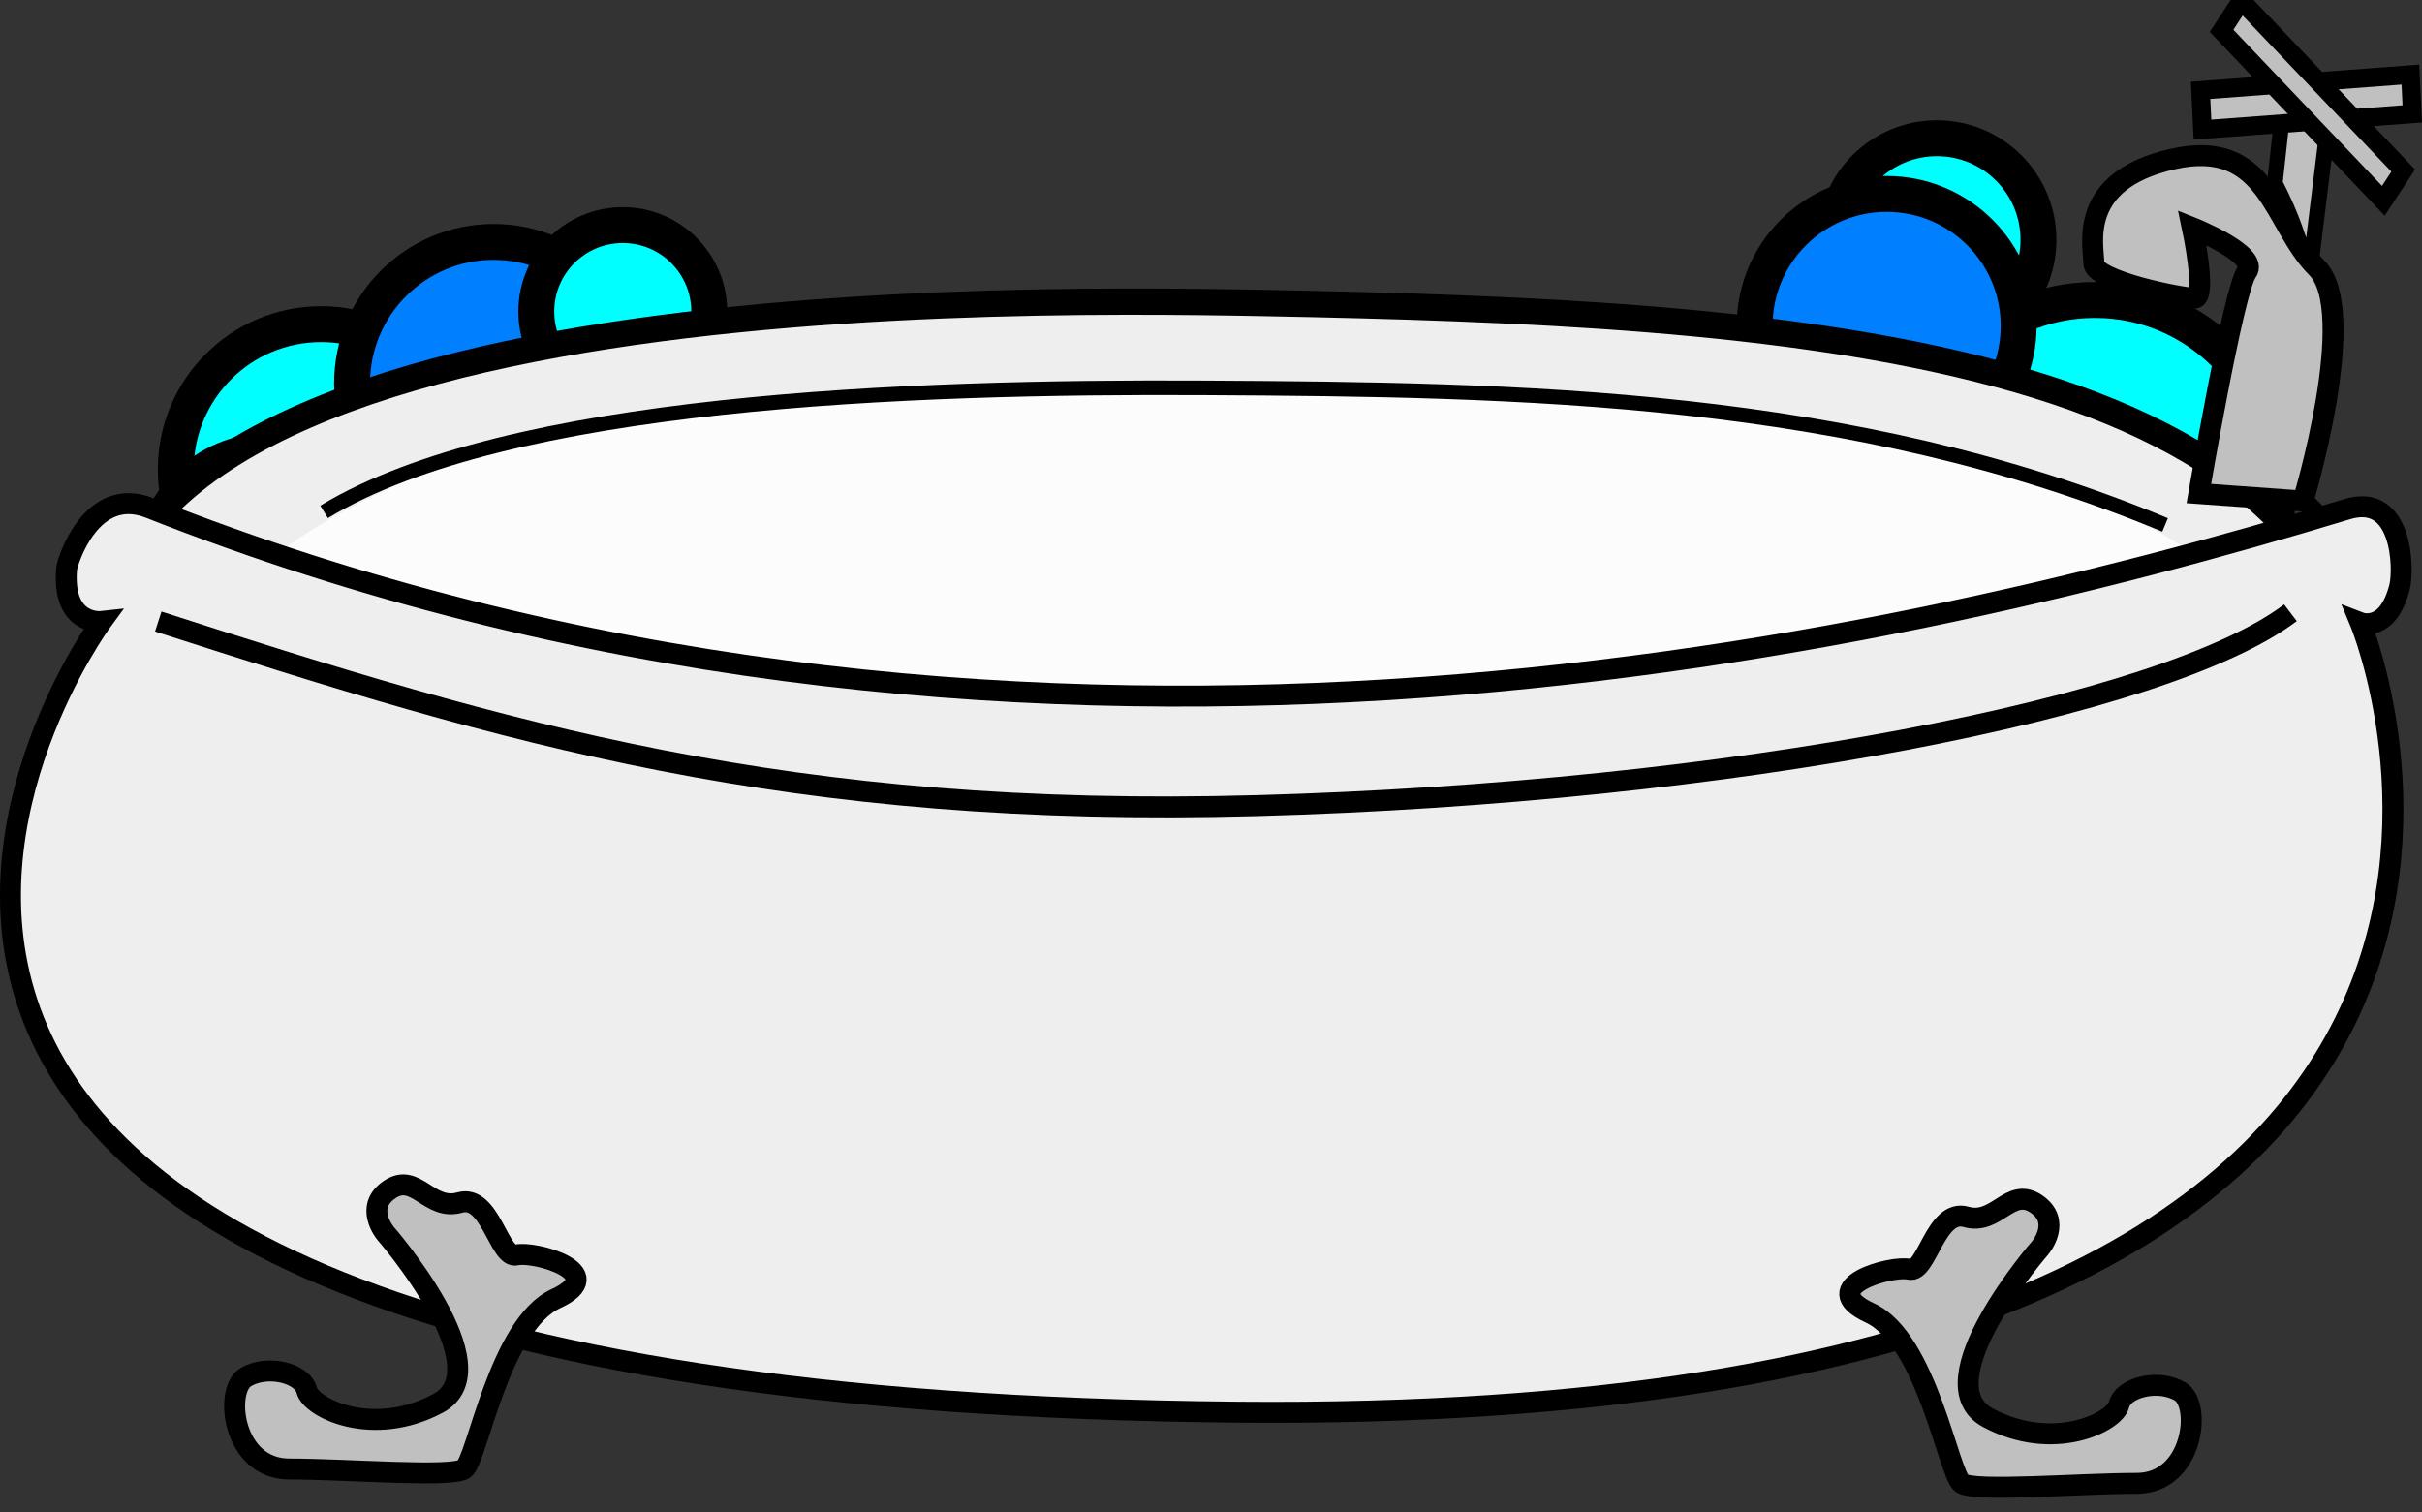
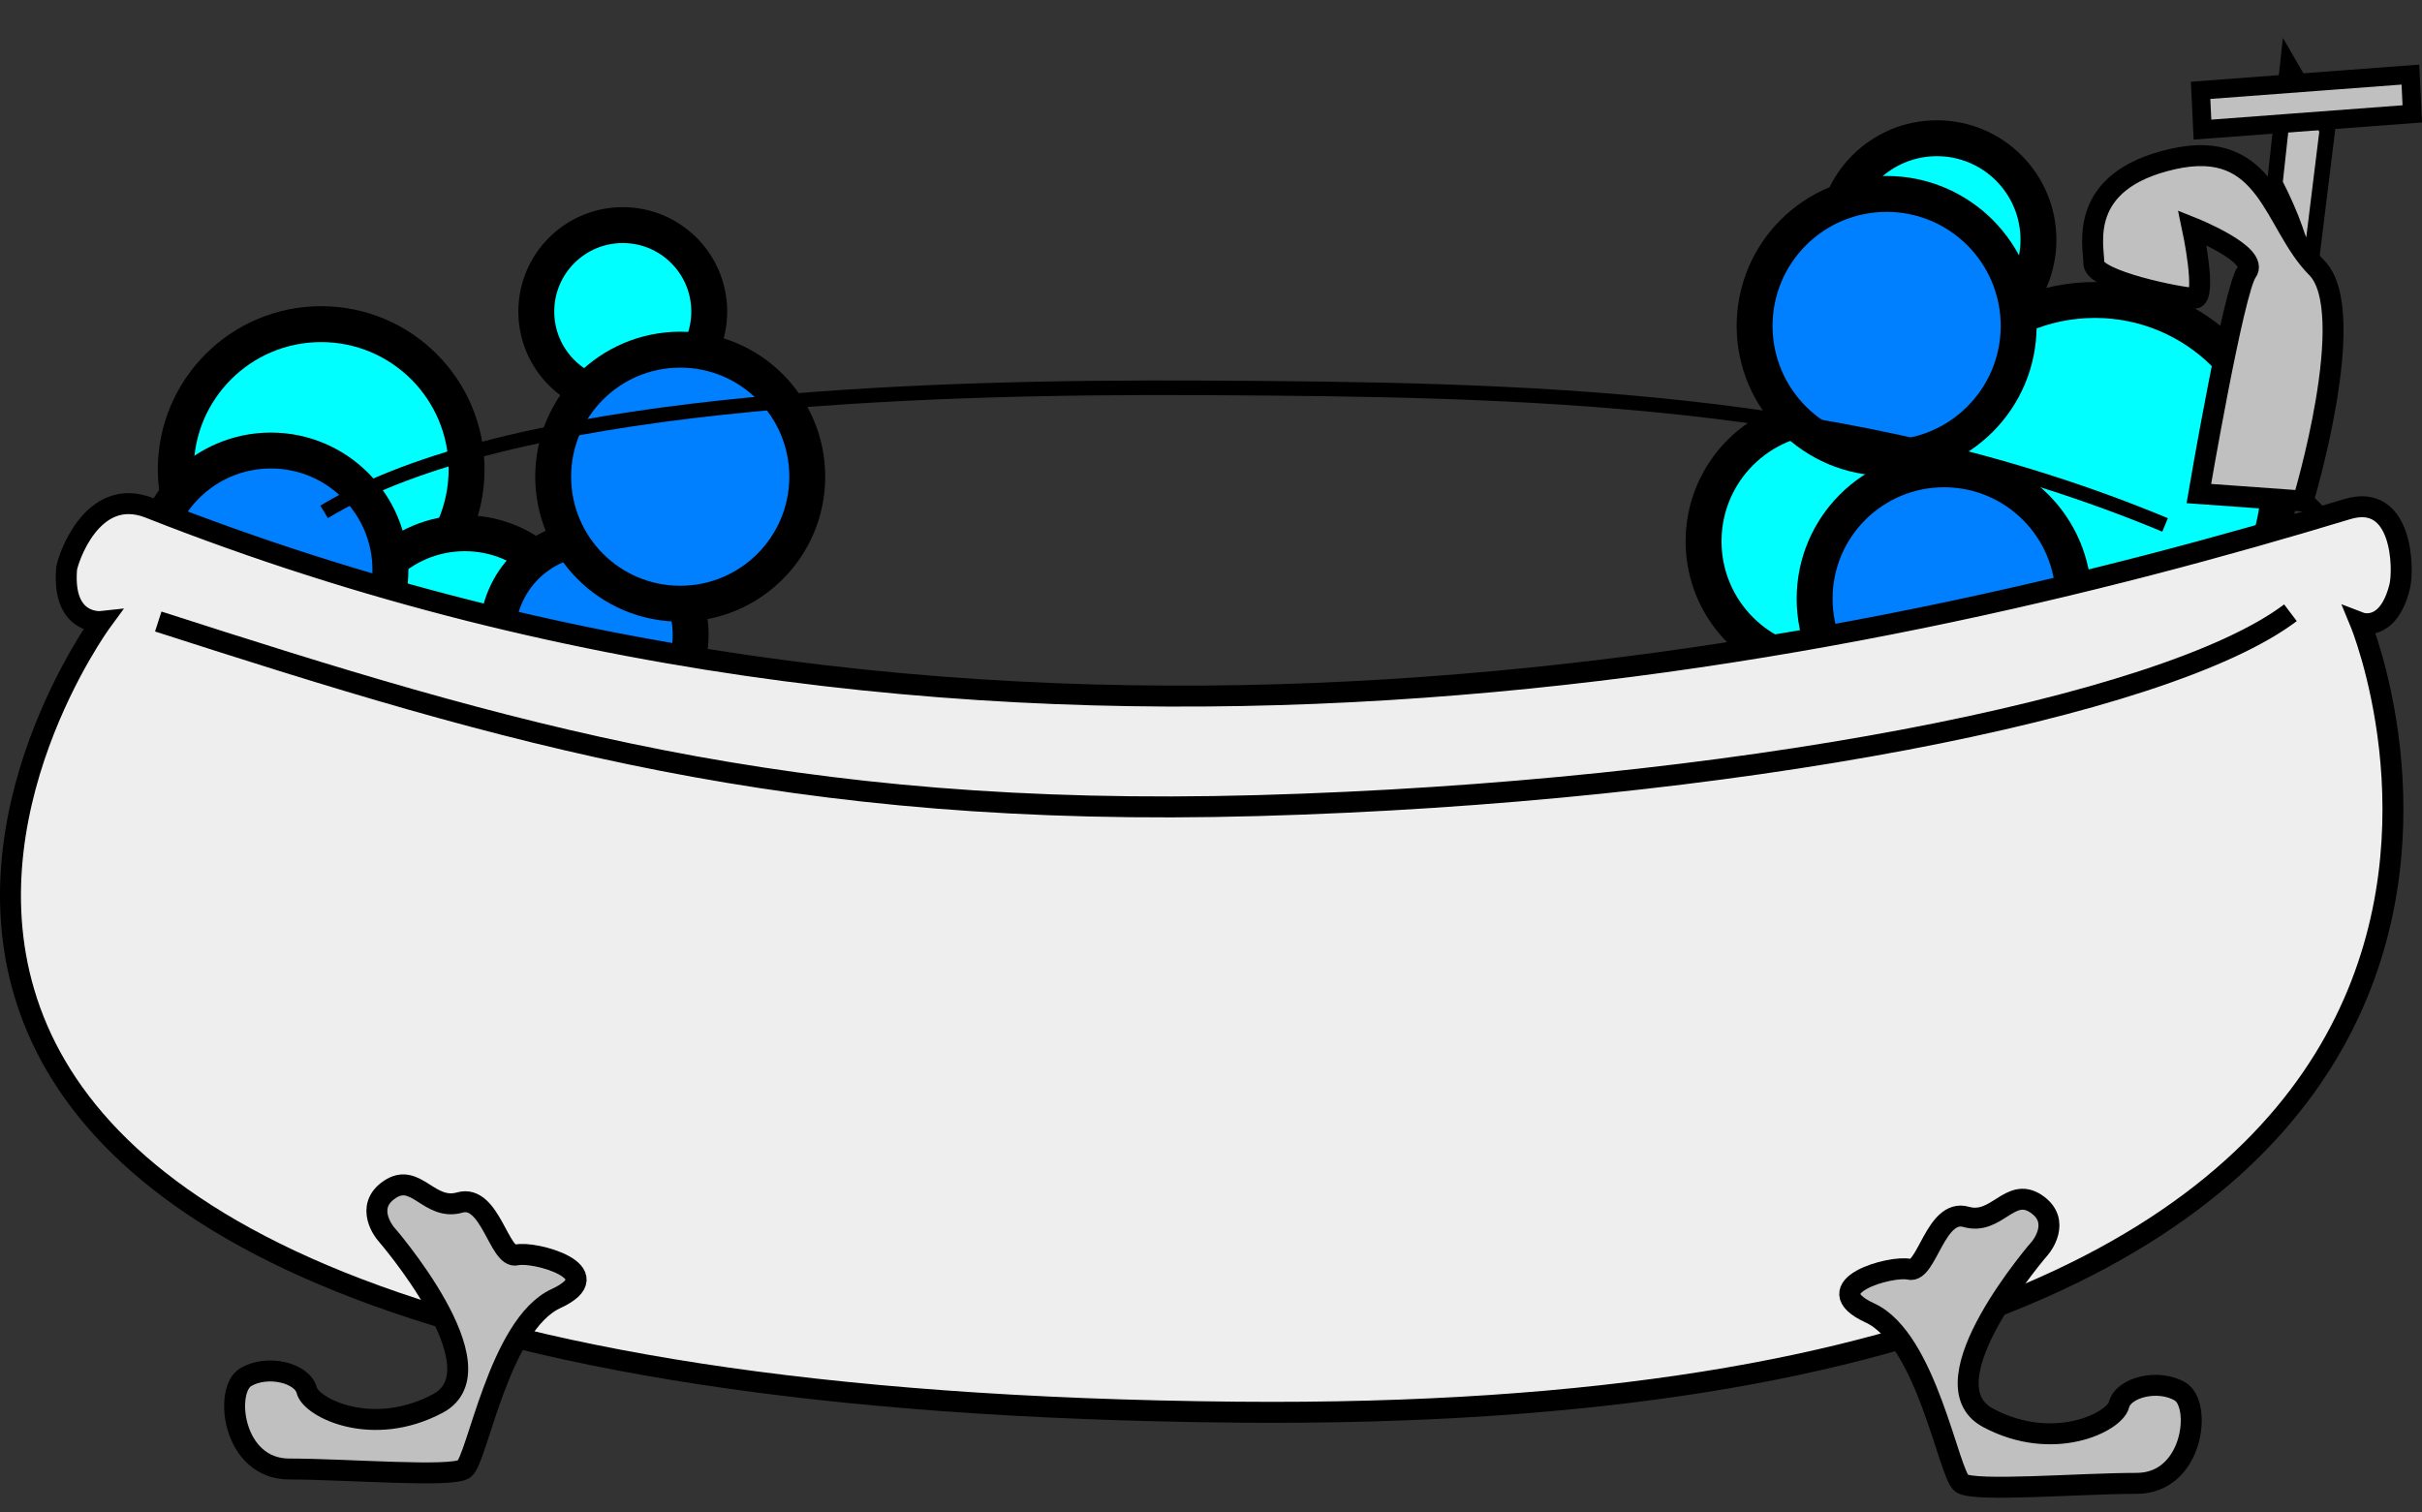
<svg xmlns="http://www.w3.org/2000/svg" xmlns:xlink="http://www.w3.org/1999/xlink" width="337.276" height="210.606">
  <rect width="100%" height="100%" fill="#333333" stroke="none" />
  <title>Bathtub with bubbles</title>
  <g>
    <title>Layer 1</title>
    <circle id="svg_12" r="20.248" cy="65.394" cx="44.724" stroke-width="5" stroke="#000000" fill="#00ffff" />
    <circle id="svg_13" r="25.612" cy="67.394" cx="291.724" stroke-width="5" stroke="#000000" fill="#00ffff" />
    <circle id="svg_14" r="16.125" cy="90.394" cx="64.724" stroke-width="5" stroke="#000000" fill="#00ffff" />
    <circle id="svg_15" r="17.493" cy="75.394" cx="254.724" stroke-width="5" stroke="#000000" fill="#00ffff" />
    <circle id="svg_16" r="14.142" cy="33.394" cx="269.724" stroke-width="5" stroke="#000000" fill="#00ffff" />
    <circle id="svg_17" r="18.385" cy="45.394" cx="262.724" stroke-width="5" stroke="#000000" fill="#007fff" />
-     <circle id="svg_18" r="19.698" cy="53.394" cx="68.724" stroke-width="5" stroke="#000000" fill="#007fff" />
    <circle id="svg_19" r="13.454" cy="88.394" cx="82.724" stroke-width="5" stroke="#000000" fill="#007fff" />
    <circle id="svg_20" r="16.643" cy="79.394" cx="37.724" stroke-width="5" stroke="#000000" fill="#007fff" />
    <circle id="svg_21" r="12.042" cy="43.394" cx="86.724" stroke-width="5" stroke="#000000" fill="#00ffff" />
    <circle id="svg_22" r="17.692" cy="66.394" cx="94.724" stroke-width="5" stroke="#000000" fill="#007fff" />
    <circle id="svg_23" r="18.028" cy="83.394" cx="270.724" stroke-linecap="null" stroke-linejoin="null" stroke-dasharray="null" stroke-width="5" stroke="#000000" fill="#007fff" />
    <a xlink:href="http://ashleygonzalez.com" id="svg_24">
      <g id="bath">
-         <path id="svg_1" d="m15.136,101.296c-15.455,-60.909 119.13,-59.896 160.909,-59.091c70.773,1.363 150.909,5.454 153.636,59.091" stroke-width="3.664" stroke="#000000" fill="#EEEEEE" />
-         <path id="svg_2" d="m319.156,97.204c-3.726,-39.437 -107.438,-42.938 -151.293,-43.182c-41.604,-0.23 -124.139,-3.396 -147.428,44.734" fill="#FCFCFC" />
        <path id="svg_3" d="m14.13,86.566c0,0 -5.478,0.604 -4.859,-7.304c0.07,-0.993 3.413,-11.729 11.546,-8.519c118.864,46.915 238.864,20.552 306.046,0.171c7.738,-2.348 7.907,8.348 7.306,10.785c-1.626,6.513 -5.48,5.032 -5.48,5.032s46.244,111.786 -156.364,109.96c-237.348,-2.134 -158.195,-110.125 -158.195,-110.125z" stroke-width="2.917" stroke="#000000" fill="#EEEEEE" />
        <path id="svg_4" d="m22.038,86.566c48.553,15.639 87.644,27.456 153.099,25.639c65.725,-1.825 126.363,-13.637 143.819,-26.86" stroke-width="2.917" stroke="#000000" fill="none" />
        <path id="svg_5" d="m53.67,171.754c0,0 16.437,18.863 7.306,23.723c-9.132,4.867 -17.645,0.605 -18.262,-1.825c-0.603,-2.43 -5.465,-3.646 -8.514,-1.827c-3.033,1.827 -1.824,12.782 6.084,12.782c7.921,0 22.516,1.216 24.342,0c1.826,-1.22 4.862,-20.077 12.785,-23.731c7.907,-3.652 -3.049,-6.686 -5.48,-6.082c-2.43,0.605 -3.65,-8.524 -7.908,-7.302c-4.271,1.214 -6.096,-4.258 -9.735,-1.829c-3.666,2.437 -0.618,6.091 -0.618,6.091z" stroke-width="2.917" stroke="#000000" fill="#C0C0C0" />
        <path id="svg_6" d="m284.146,173.751c0,0 -16.437,18.864 -7.306,23.724c9.116,4.867 17.644,0.605 18.246,-1.826c0.617,-2.427 5.48,-3.646 8.527,-1.824c3.035,1.824 1.827,12.78 -6.081,12.78c-7.922,0 -22.517,1.223 -24.344,0c-1.825,-1.22 -4.862,-20.077 -12.784,-23.731c-7.907,-3.65 3.049,-6.685 5.48,-6.082c2.43,0.605 3.649,-8.525 7.907,-7.303c4.257,1.221 6.082,-4.255 9.736,-1.828c3.652,2.441 0.619,6.09 0.619,6.09z" stroke-width="2.917" stroke="#000000" fill="#C0C0C0" />
        <path id="svg_7" d="m316.785,25.516l1.84,-16.831l5.466,9.427l-2.733,22.214c-0.001,-0.001 0.301,-5.386 -4.573,-14.81z" stroke-width="2.17" stroke="#000000" fill="#C0C0C0" />
        <polygon id="svg_8" points="335.922,15.86 306.706,18.053 306.445,12.582 335.662,10.389 " stroke-width="2.59" stroke="#000000" fill="#C0C0C0" />
-         <polygon id="svg_9" points="331.895,27.967 309.366,4.293 312.111,0.079 334.658,23.755 " stroke-width="2.59" stroke="#000000" fill="#C0C0C0" />
        <path id="svg_10" d="m320.709,69.787c0,0 7.979,-26.421 1.897,-32.502c-6.082,-6.09 -6.699,-18.176 -20.073,-15.129c-13.386,3.042 -10.954,12.08 -10.954,14.517c0,2.438 12.163,4.866 13.989,4.866s-0.271,-9.826 -0.271,-9.826s9.402,3.745 7.576,6.175c-1.825,2.438 -6.673,30.855 -6.673,30.855l14.509,1.044z" stroke-width="2.917" stroke="#000000" fill="#C0C0C0" />
        <path id="svg_11" d="m301.5,73.113c-43.637,-18.182 -89.782,-18.848 -133.637,-19.091c-41.604,-0.23 -97.271,1.818 -122.727,17.273" stroke-width="2.03" stroke="#000000" fill="none" />
      </g>
    </a>
  </g>
</svg>